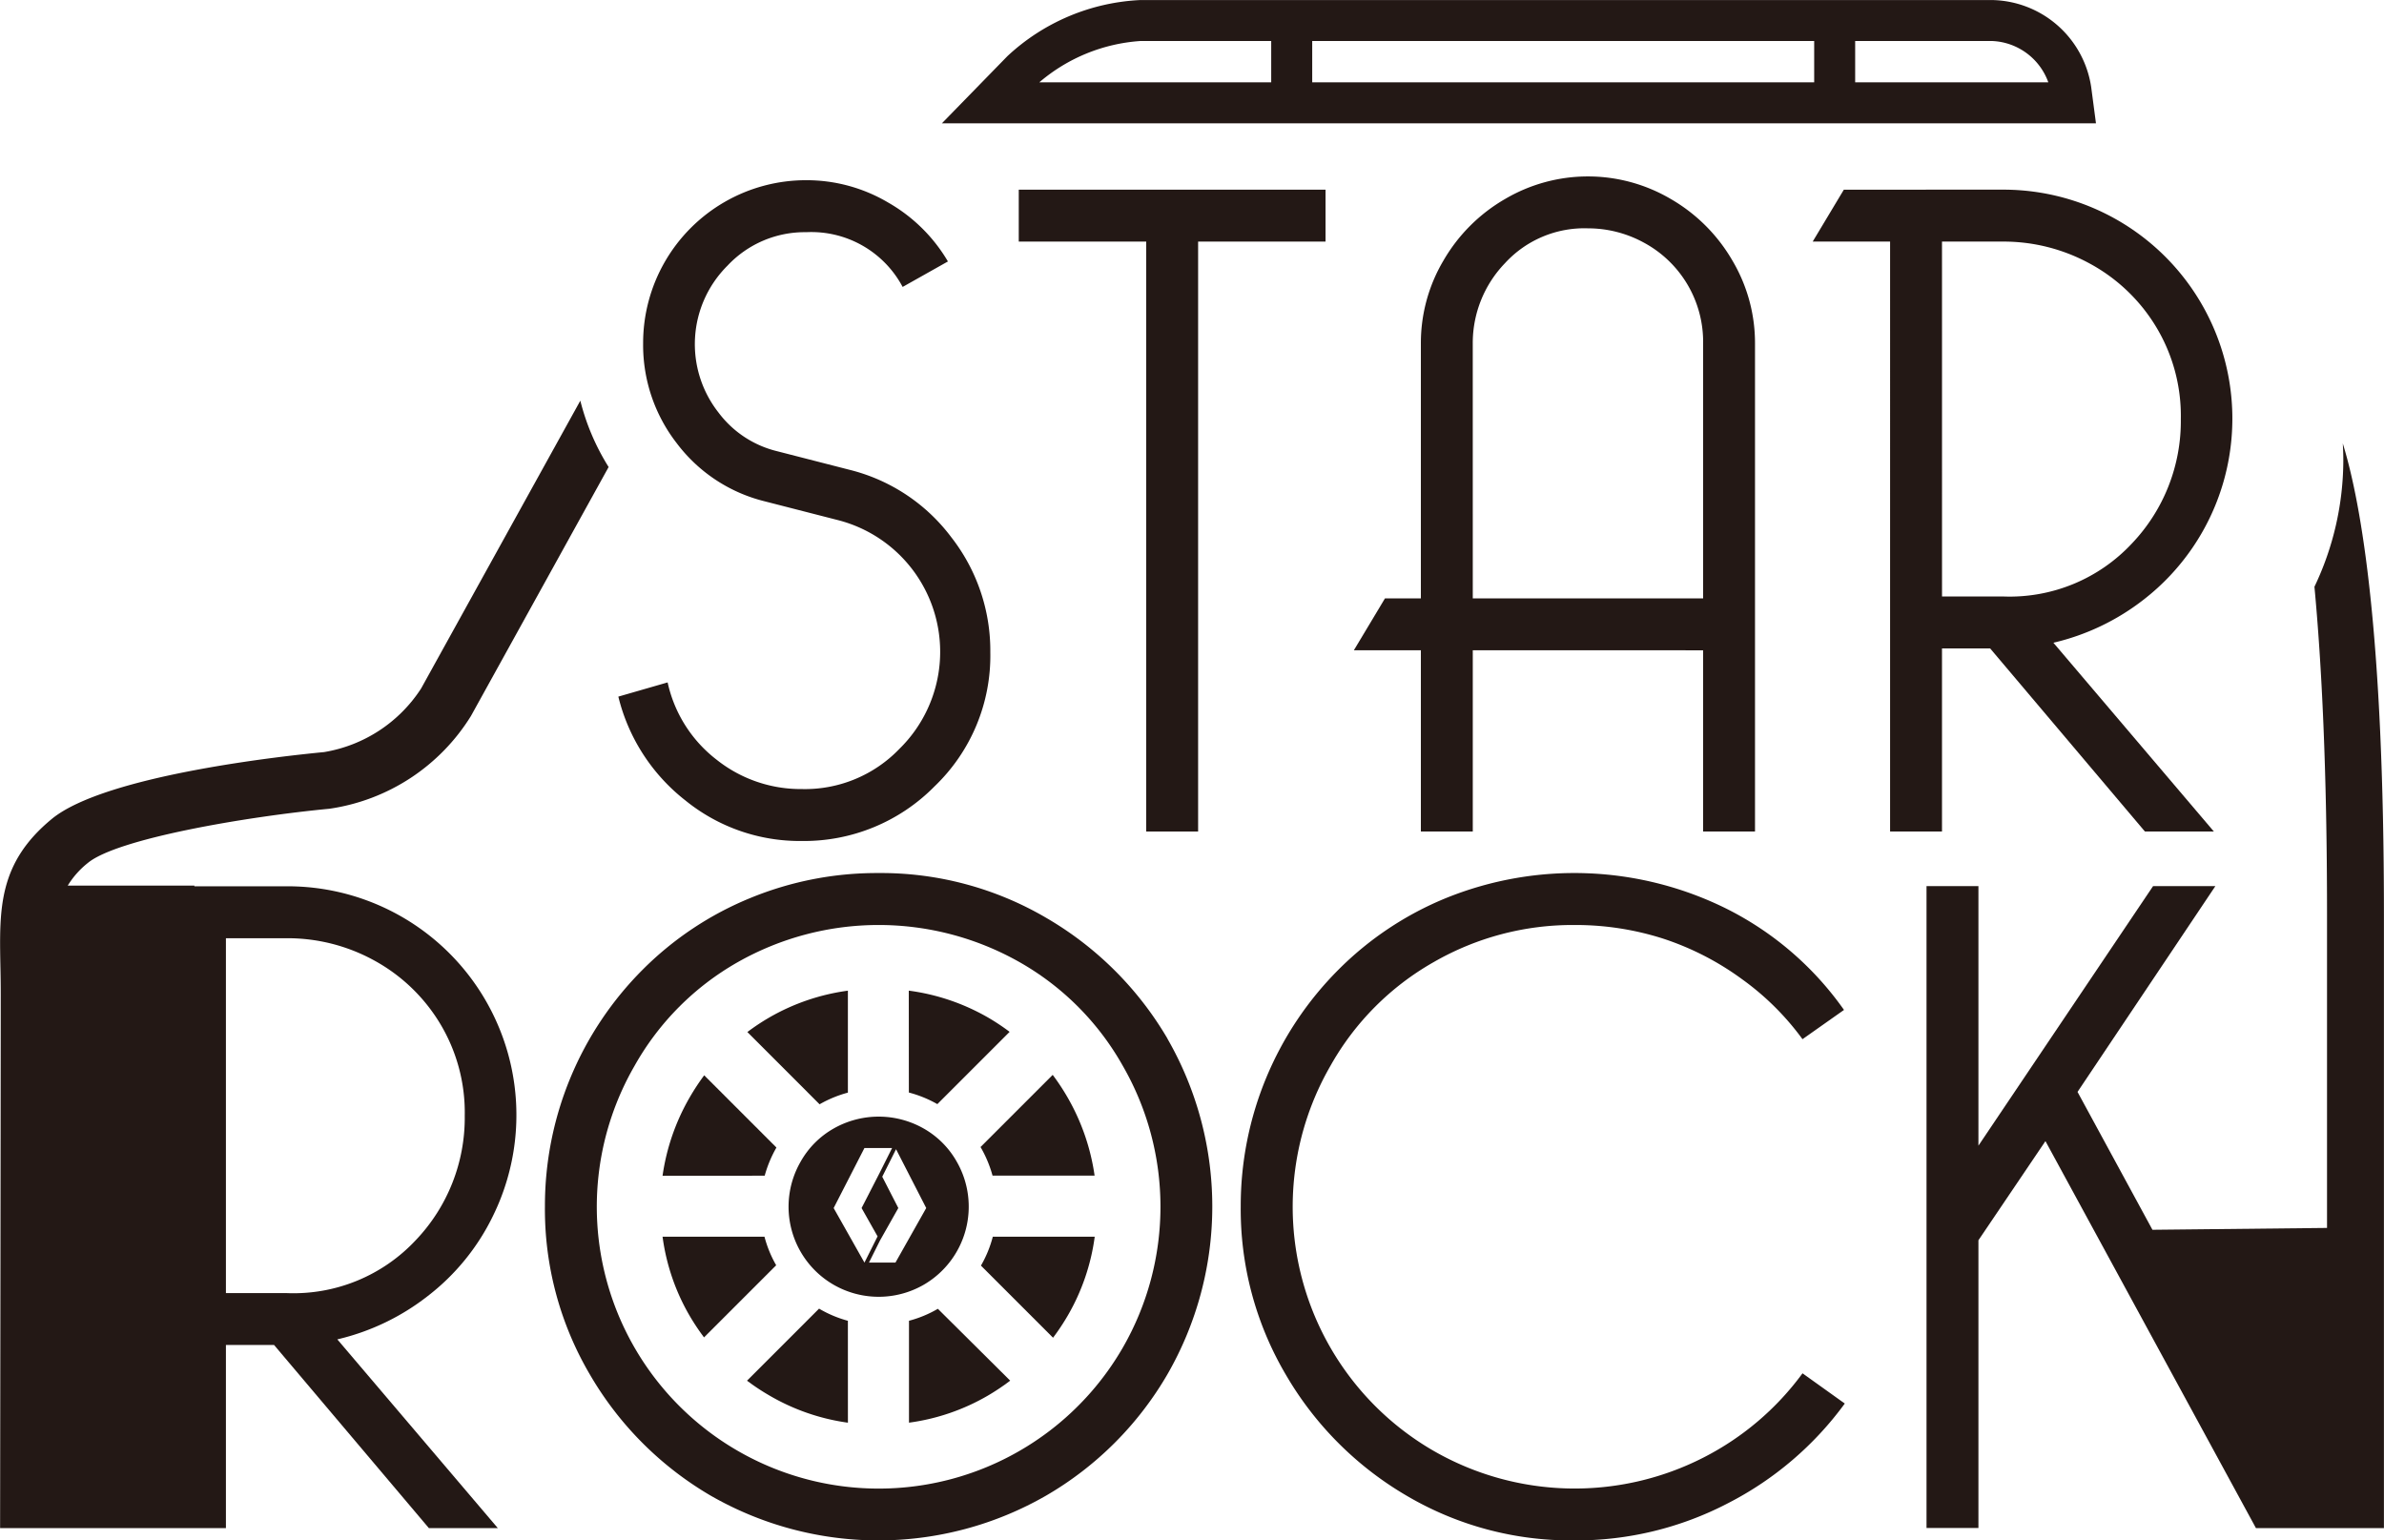
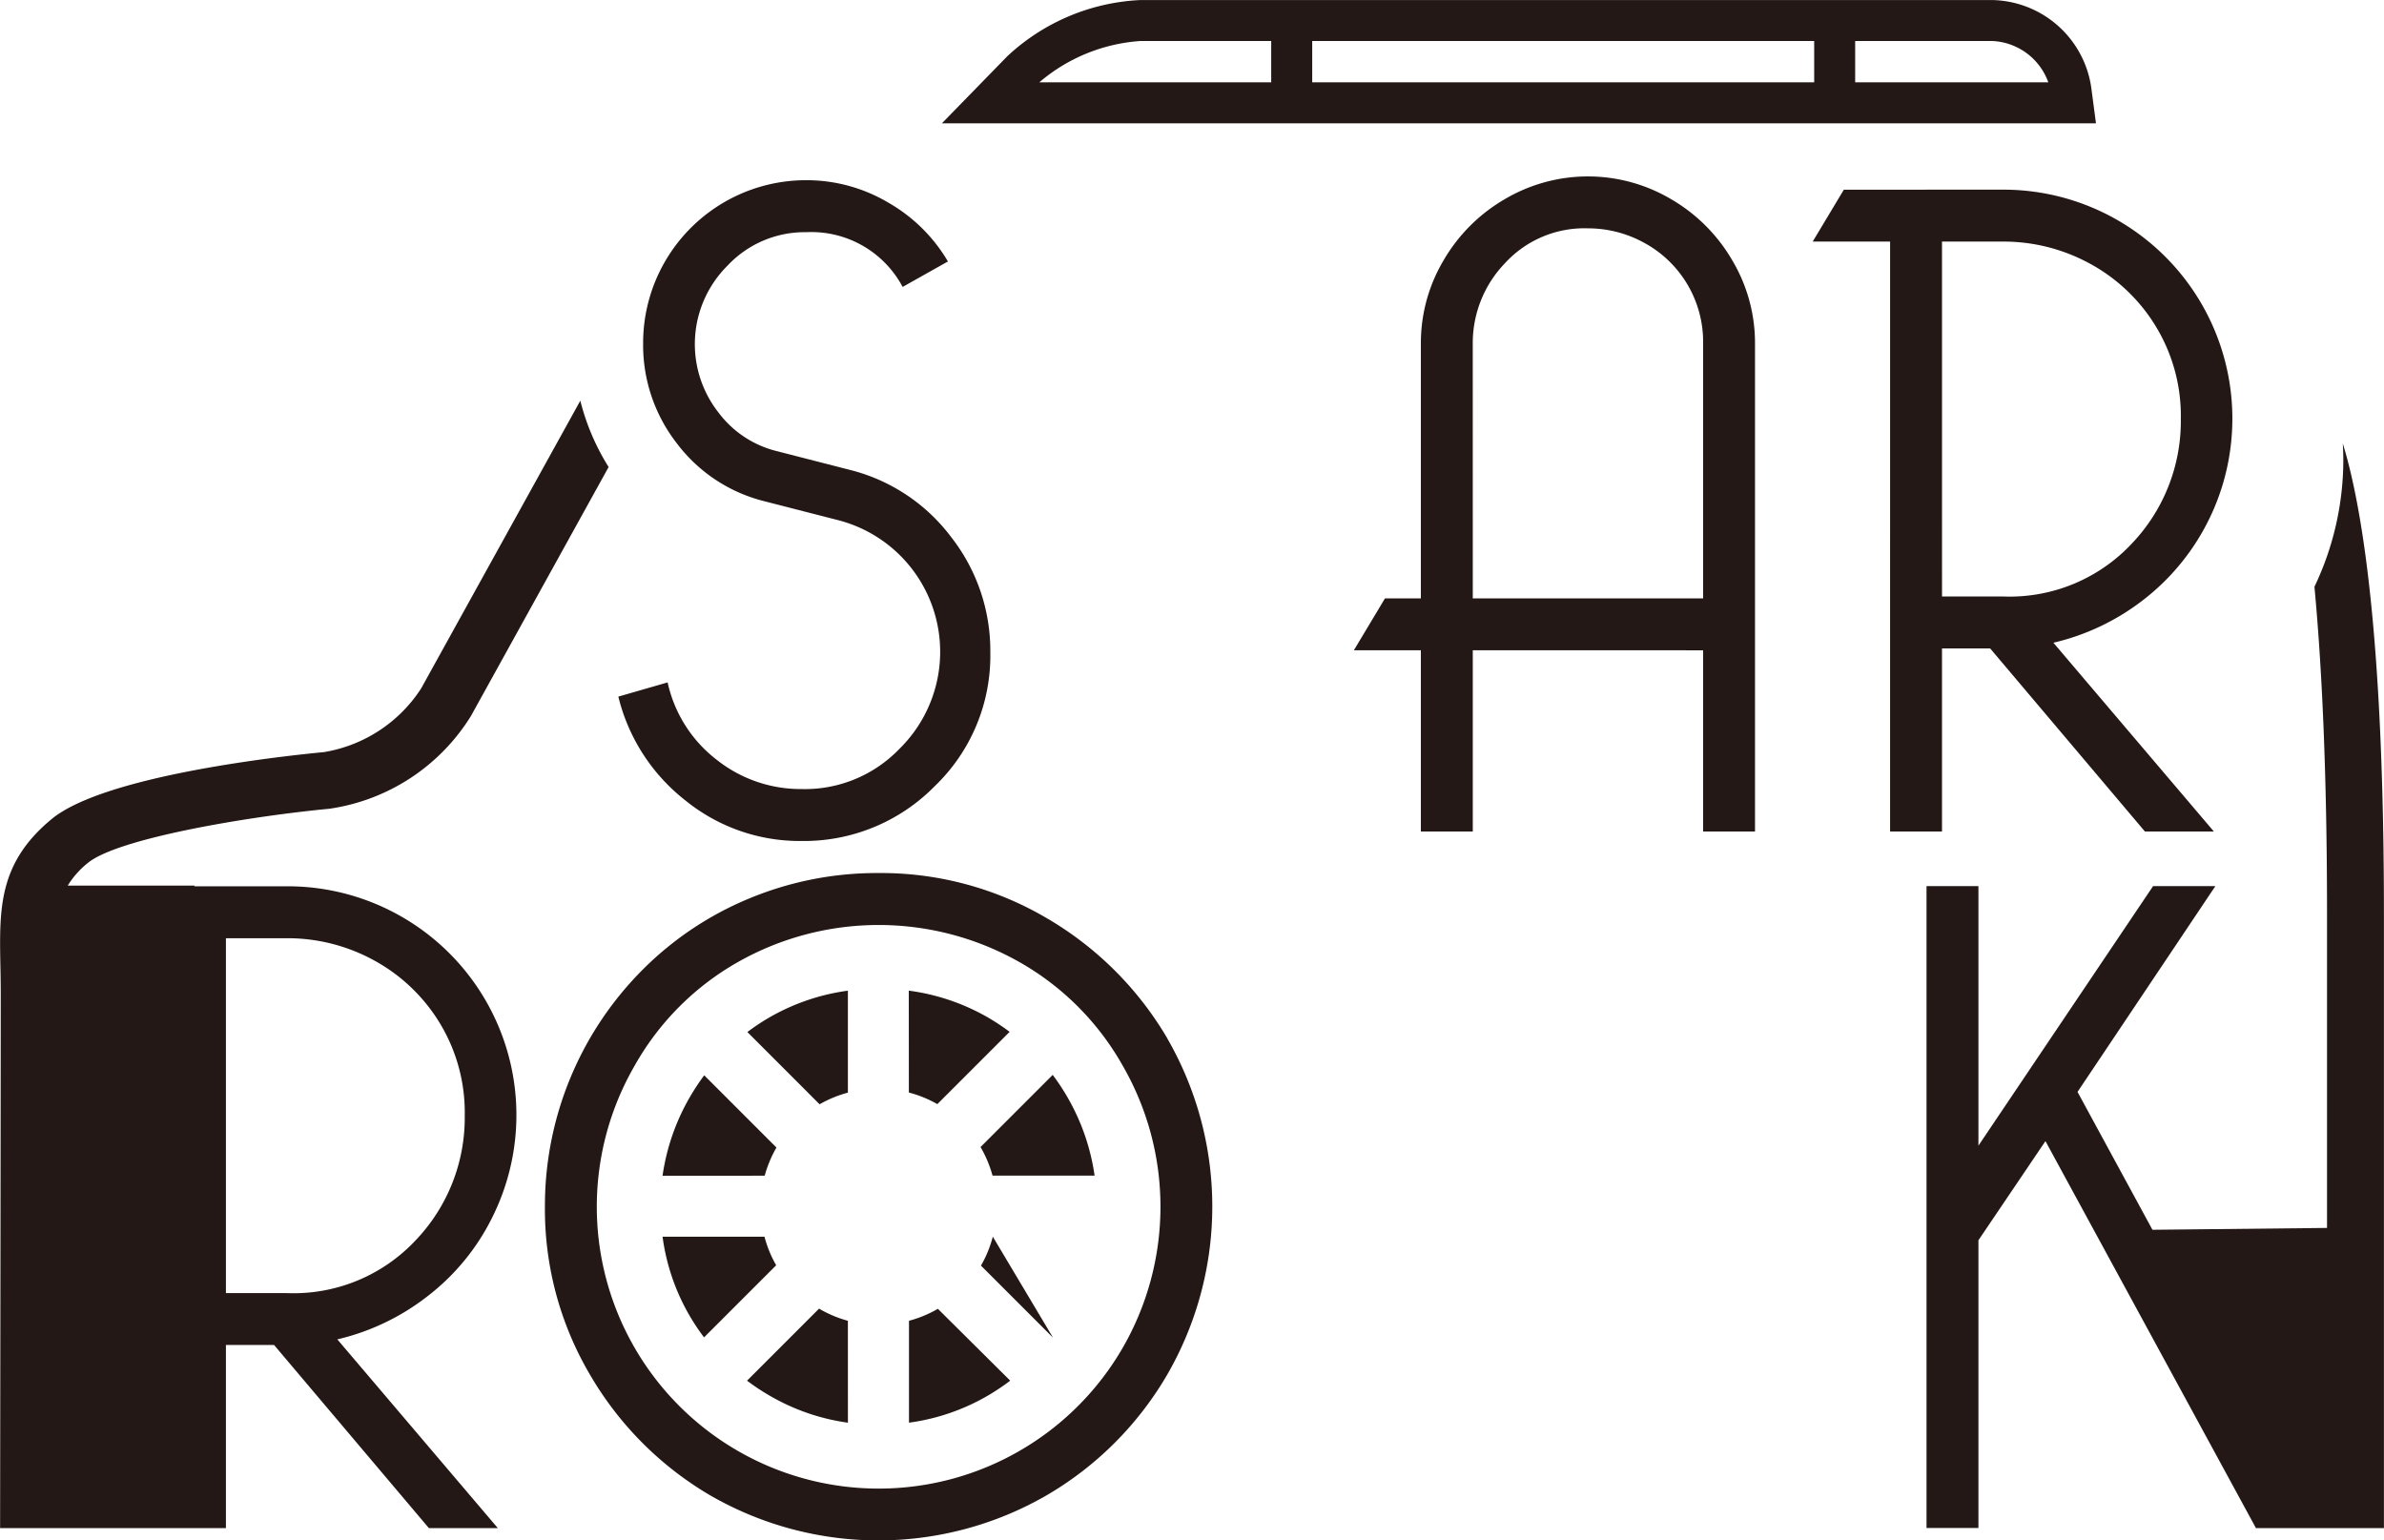
<svg xmlns="http://www.w3.org/2000/svg" width="96.449" height="62.323" viewBox="0 0 96.449 62.323">
  <g id="LOGO" transform="translate(-595.46 -327.507)">
-     <path id="パス_23" data-name="パス 23" d="M710.724,412.885a13.429,13.429,0,0,1-4.716,4.028,13.267,13.267,0,0,1-6.243,1.509,13.076,13.076,0,0,1-6.779-1.815A13.566,13.566,0,0,1,688.1,411.7a13.183,13.183,0,0,1-1.814-6.8,13.517,13.517,0,0,1,3.952-9.566,13.19,13.19,0,0,1,4.354-2.9,13.83,13.83,0,0,1,11.4.458,12.843,12.843,0,0,1,4.7,4.068l-1.679,1.184a10.846,10.846,0,0,0-2.444-2.426,11.381,11.381,0,0,0-3.189-1.641,11.611,11.611,0,0,0-3.608-.553,11.256,11.256,0,0,0-5.691,1.508,11.026,11.026,0,0,0-4.161,4.182,11.406,11.406,0,0,0,4.161,15.581,11.453,11.453,0,0,0,10.942.267,11.365,11.365,0,0,0,3.991-3.4Z" transform="translate(-40.63 -28.593)" fill="#231815" />
    <path id="パス_24" data-name="パス 24" d="M660.542,398.124a13.6,13.6,0,0,0-4.907-4.889,13.209,13.209,0,0,0-6.8-1.813,13.455,13.455,0,0,0-5.175,1.012,13.194,13.194,0,0,0-4.354,2.9,13.517,13.517,0,0,0-3.952,9.567,13.185,13.185,0,0,0,1.813,6.8,13.576,13.576,0,0,0,4.889,4.908,13.612,13.612,0,0,0,13.576,0,13.532,13.532,0,0,0,4.907-4.908,13.605,13.605,0,0,0,0-13.576Zm-1.814,12.508a11.4,11.4,0,0,1-19.743-11.419,11.025,11.025,0,0,1,4.162-4.181,11.559,11.559,0,0,1,11.418,0,11.032,11.032,0,0,1,4.163,4.181,11.427,11.427,0,0,1,0,11.419Z" transform="translate(-17.848 -28.593)" fill="#231815" />
    <g id="グループ_1" data-name="グループ 1" transform="translate(622.265 367.587)">
      <path id="パス_25" data-name="パス 25" d="M648.086,418.042h-4.123a8.614,8.614,0,0,0,1.1,3.208,9.118,9.118,0,0,0,.578.867l2.919-2.919A4.694,4.694,0,0,1,648.086,418.042Z" transform="translate(-643.963 -408.088)" fill="#231815" />
      <path id="パス_26" data-name="パス 26" d="M648.1,410.291a4.883,4.883,0,0,1,.473-1.136l0-.006-2.92-2.92a9.131,9.131,0,0,0-.591.9,8.8,8.8,0,0,0-1.094,3.165Z" transform="translate(-643.968 -402.804)" fill="#231815" />
-       <path id="パス_27" data-name="パス 27" d="M667.751,418.042a4.7,4.7,0,0,1-.48,1.171l2.917,2.917a9.023,9.023,0,0,0,.586-.88,8.616,8.616,0,0,0,1.1-3.208Z" transform="translate(-654.39 -408.088)" fill="#231815" />
+       <path id="パス_27" data-name="パス 27" d="M667.751,418.042a4.7,4.7,0,0,1-.48,1.171l2.917,2.917Z" transform="translate(-654.39 -408.088)" fill="#231815" />
      <path id="パス_28" data-name="パス 28" d="M663.168,423.322l0,0a4.686,4.686,0,0,1-1.168.484v4.123a8.607,8.607,0,0,0,3.2-1.1,9.027,9.027,0,0,0,.894-.6Z" transform="translate(-652.03 -410.45)" fill="#231815" />
      <path id="パス_29" data-name="パス 29" d="M670.16,406.2l-2.92,2.92c0,.007.009.013.013.02a4.857,4.857,0,0,1,.473,1.136h4.129a8.807,8.807,0,0,0-1.094-3.165A8.968,8.968,0,0,0,670.16,406.2Z" transform="translate(-654.376 -402.792)" fill="#231815" />
      <path id="パス_30" data-name="パス 30" d="M654.227,423.8a4.736,4.736,0,0,1-1.147-.48l-.018-.013-2.916,2.916a9.022,9.022,0,0,0,.906.6,8.613,8.613,0,0,0,3.176,1.1Z" transform="translate(-646.729 -410.443)" fill="#231815" />
      <path id="パス_31" data-name="パス 31" d="M661.995,404.153a4.748,4.748,0,0,1,1.152.469l2.924-2.924a8.789,8.789,0,0,0-.879-.583,8.7,8.7,0,0,0-3.2-1.084Z" transform="translate(-652.03 -400.031)" fill="#231815" />
      <path id="パス_32" data-name="パス 32" d="M653.093,404.63a4.786,4.786,0,0,1,1.145-.472v-4.125a8.685,8.685,0,0,0-3.176,1.083,8.863,8.863,0,0,0-.891.591Z" transform="translate(-646.74 -400.032)" fill="#231815" />
    </g>
-     <path id="パス_33" data-name="パス 33" d="M659.989,411.073a3.539,3.539,0,0,0-1.332-1.336,3.688,3.688,0,0,0-3.649,0,3.524,3.524,0,0,0-1.331,1.336,3.646,3.646,0,0,0,1.331,4.982,3.655,3.655,0,0,0,3.649,0,3.654,3.654,0,0,0,1.332-4.982Zm-4.978,1.88,1.245-2.428h1.119l-.491.98h0l-.743,1.448.647,1.146-.531,1.061Zm2.5,2.207h-1.072l.445-.891h0l.743-1.317-.65-1.267.558-1.113,1.221,2.38Z" transform="translate(-25.824 -36.57)" fill="#231815" />
-     <path id="パス_34" data-name="パス 34" d="M677.295,343.492V367.36h-2.1V343.492h-5.156v-2.1H682.45v2.1Z" transform="translate(-33.363 -6.211)" fill="#231815" />
    <path id="パス_35" data-name="パス 35" d="M755,379.009c0-11.287-.9-16.558-1.664-19.04.012.223.021.447.021.67a11.909,11.909,0,0,1-1.168,5.129c.292,3.119.509,7.394.509,13.241v12.7l-7.063.075-3.031-5.578,5.576-8.325h-2.52l-7.065,10.5v-10.5h-2.1v25.969h2.1V392.208l2.711-4.011,8.517,15.658H755Z" transform="translate(-63.094 -14.522)" fill="#231815" />
    <path id="パス_36" data-name="パス 36" d="M615.408,389.815a9.255,9.255,0,0,0-8.325-13.328h-3.759v-.027H598.2a3.5,3.5,0,0,1,.816-.919c1.2-.988,6.433-1.875,9.769-2.191a8.1,8.1,0,0,0,5.727-3.751l5.571-10.075a9.323,9.323,0,0,1-1.145-2.684l-6.441,11.644a5.81,5.81,0,0,1-3.929,2.574c-1.458.138-8.846.916-11.016,2.707-2.155,1.777-2.119,3.615-2.076,5.943.008.359.014.741.014,1.146,0,2.938-.026,21.6-.026,21.6H604.6v-7.409h1.948l6.263,7.409H615.6l-6.493-7.636a9.425,9.425,0,0,0,3.666-1.759A9.106,9.106,0,0,0,615.408,389.815Zm-8.325,3.131H604.6V378.588h2.482a7.27,7.27,0,0,1,3.475.877,7.06,7.06,0,0,1,2.674,2.522,6.964,6.964,0,0,1,1.031,3.78,7.172,7.172,0,0,1-1.985,5.041A6.766,6.766,0,0,1,607.083,392.947Z" transform="translate(0 -13.122)" fill="#231815" />
    <path id="パス_37" data-name="パス 37" d="M642.726,361.018a5.4,5.4,0,0,0,1.986,3.131,5.467,5.467,0,0,0,3.437,1.184,5.3,5.3,0,0,0,3.953-1.625,5.5,5.5,0,0,0-2.5-9.26l-2.978-.764a6.362,6.362,0,0,1-3.533-2.348,6.47,6.47,0,0,1-1.356-4.029,6.588,6.588,0,0,1,6.607-6.607,6.477,6.477,0,0,1,3.3.9,6.593,6.593,0,0,1,2.424,2.387l-1.832,1.031a4.182,4.182,0,0,0-3.9-2.215,4.281,4.281,0,0,0-3.188,1.356,4.479,4.479,0,0,0-.364,5.938,4.2,4.2,0,0,0,2.369,1.566l2.977.764a7.358,7.358,0,0,1,4.069,2.711,7.459,7.459,0,0,1,1.584,4.66,7.317,7.317,0,0,1-2.253,5.423,7.413,7.413,0,0,1-5.384,2.213,7.339,7.339,0,0,1-4.7-1.641,7.627,7.627,0,0,1-2.712-4.2Z" transform="translate(-20.256 -5.902)" fill="#231815" />
    <path id="パス_38" data-name="パス 38" d="M735.873,341.391a9.264,9.264,0,0,1,5.69,16.575,9.419,9.419,0,0,1-3.666,1.756l6.492,7.638H741.6l-6.263-7.409h-1.947v7.409h-2.1V343.492h-3.131l1.26-2.1Zm-2.482,16.46h2.482a6.764,6.764,0,0,0,5.194-2.138,7.174,7.174,0,0,0,1.985-5.042,6.965,6.965,0,0,0-1.031-3.78,7.057,7.057,0,0,0-2.674-2.521,7.275,7.275,0,0,0-3.475-.878h-2.482Z" transform="translate(-59.363 -6.211)" fill="#231815" />
    <path id="パス_39" data-name="パス 39" d="M699.381,359.594v7.332h-2.1v-7.332H694.57l1.259-2.1h1.452v-10.31a6.539,6.539,0,0,1,.916-3.361,6.812,6.812,0,0,1,2.482-2.482,6.61,6.61,0,0,1,6.721,0,6.82,6.82,0,0,1,2.482,2.482,6.544,6.544,0,0,1,.917,3.361v19.743h-2.1v-7.332Zm0-2.1H708.7v-10.31a4.559,4.559,0,0,0-2.406-4.087,4.707,4.707,0,0,0-2.253-.574,4.356,4.356,0,0,0-3.361,1.414,4.657,4.657,0,0,0-1.3,3.247Z" transform="translate(-44.337 -5.778)" fill="#231815" />
    <path id="パス_40" data-name="パス 40" d="M711.1,332.495l-.194-1.47a4.131,4.131,0,0,0-4.008-3.516H672.441a8.457,8.457,0,0,0-5.382,2.271l-2.65,2.717H711.1Zm-1.928-1.658h-7.814v-1.671H706.9A2.526,2.526,0,0,1,709.172,330.837Zm-9.472,0H679.392v-1.671H699.7Zm-21.967-1.671v1.671h-9.381a7.022,7.022,0,0,1,4.089-1.671Z" transform="translate(-30.844)" fill="#231815" />
  </g>
</svg>